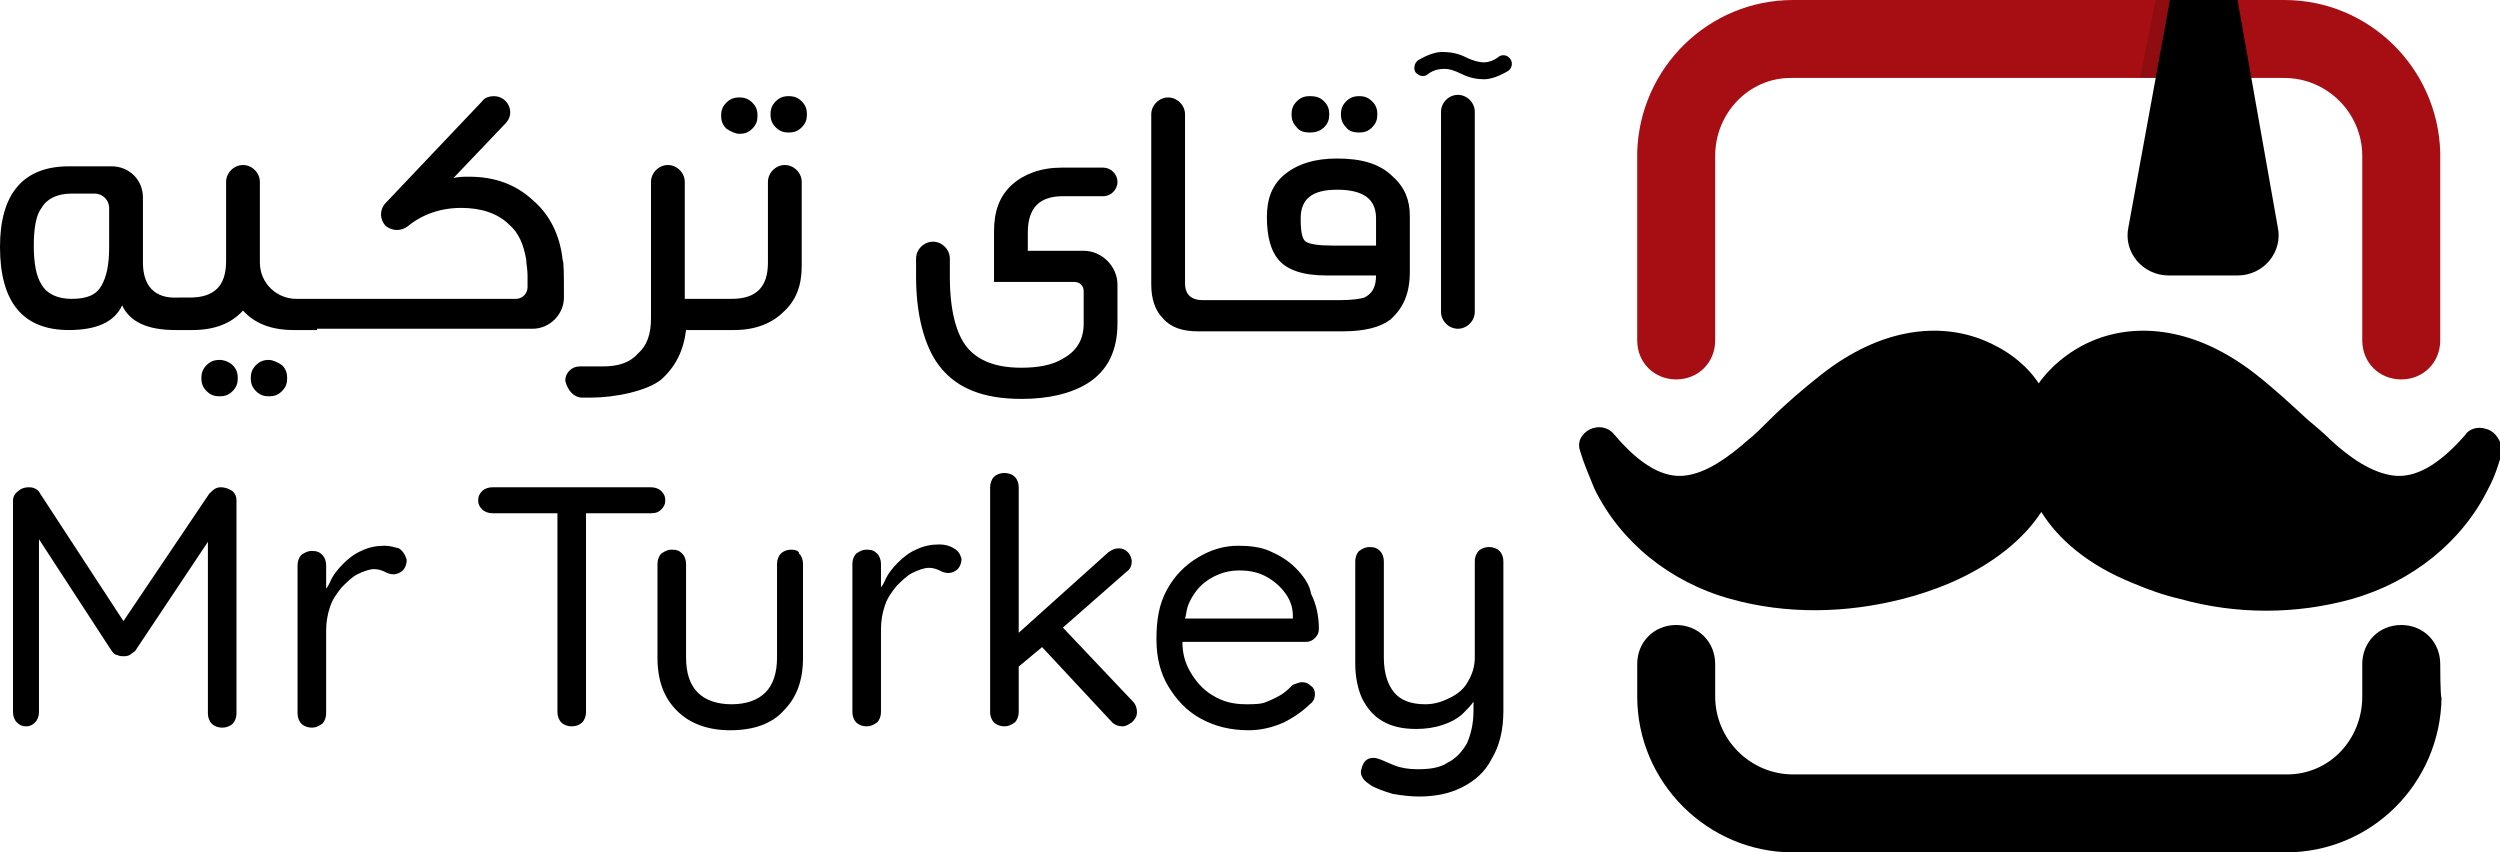
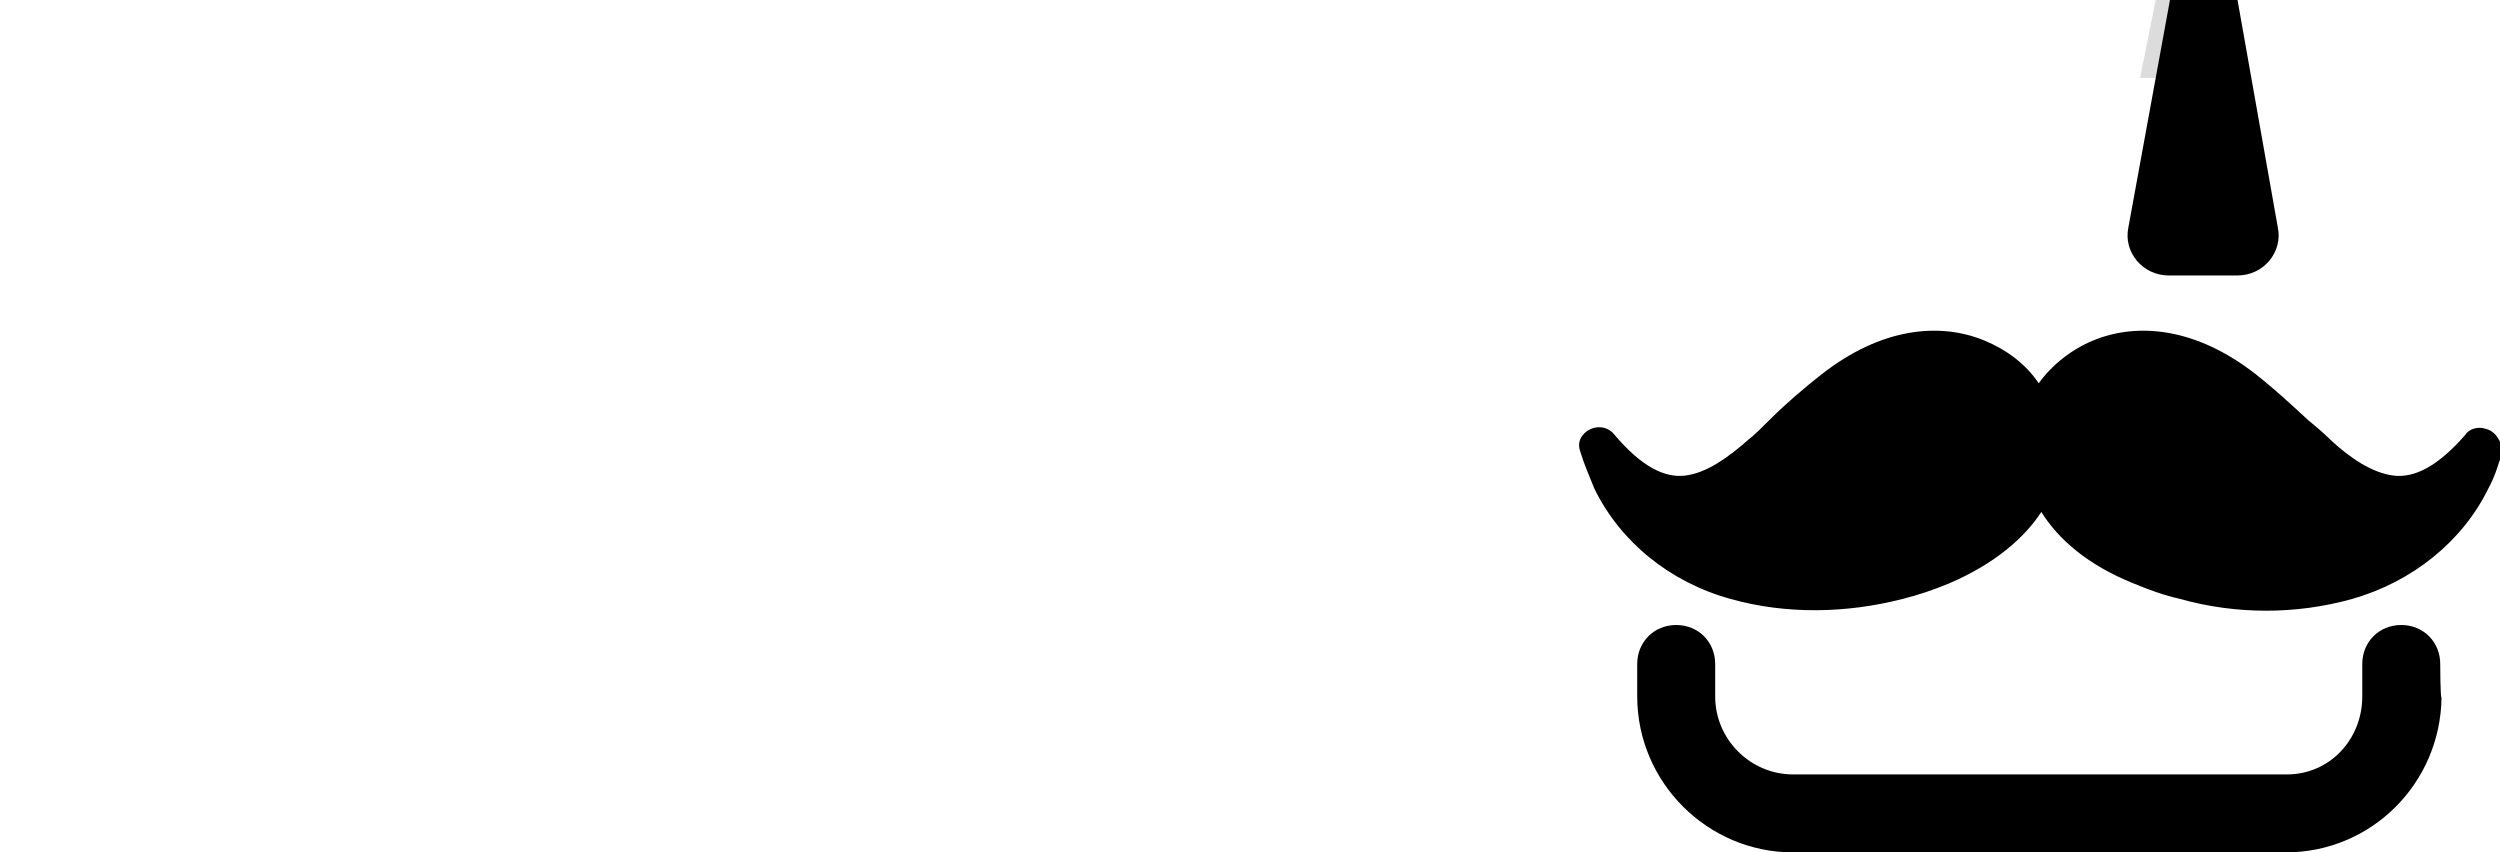
<svg xmlns="http://www.w3.org/2000/svg" viewBox="0 0 192.4 65.6" style="enable-background:new 0 0 192.4 65.6" xml:space="preserve">
-   <path d="M187.8 12v-.3c-.2-6.5-5.5-11.7-12-11.7H138c-6.5 0-11.8 5.2-12 11.7v14.5c0 1.7 1.3 3 3 3s3-1.3 3-3V12c0-3.3 2.6-6 5.8-6h38c3.3 0 6 2.7 6 6v14.2c0 1.7 1.3 3 3 3s3-1.3 3-3V12c0 .1 0 .1 0 0z" style="fill:#a60e13" />
  <path d="M191.3 33c-.6-.2-1.3 0-1.6.5-2.1 2.4-3.9 3.3-5.5 3.1-1.6-.2-3.3-1.3-4.9-2.8l-.1-.1c-.4-.4-1-.9-1.6-1.4-1.3-1.2-2.6-2.4-4-3.5-4.6-3.6-9.1-4-12.5-2.6-1.7.7-3.2 1.9-4.2 3.3-1-1.5-2.5-2.6-4.2-3.3-3.4-1.4-7.9-1-12.5 2.6-1.4 1.1-2.8 2.3-4 3.5-.6.6-1.2 1.2-1.6 1.5-1.7 1.5-3.3 2.6-4.9 2.8s-3.4-.7-5.5-3.2c-.5-.6-1.4-.7-2.1-.2-.5.4-.7.9-.5 1.5.3 1 .7 1.9 1.1 2.9 2 4.1 5.8 7.2 10.5 8.5 4.3 1.2 8.9 1.1 13.2 0 1.2-.3 2.4-.7 3.6-1.2 3.5-1.5 5.8-3.5 7.1-5.5 1.3 2.1 3.6 4.1 7.1 5.5 1.2.5 2.3.9 3.6 1.2 4.3 1.2 8.9 1.2 13.2 0 4.6-1.3 8.5-4.4 10.5-8.5.5-.9.8-1.9 1.1-2.9-.1-.7-.5-1.5-1.3-1.7zM187.8 51.1c0-1.7-1.3-3-3-3s-3 1.3-3 3v2.5c0 3.3-2.5 6-5.8 6h-38c-3.3 0-6-2.7-6-6v-2.5c0-1.7-1.3-3-3-3s-3 1.3-3 3v2.5c0 6.6 5.4 12 12 12h37.9c6.6 0 11.9-5.3 12-11.9-.1-.1-.1-2.6-.1-2.6zM175.3 17.5 172.2 0H167l-3.2 17.5c-.4 1.9 1.1 3.7 3.1 3.7h5.3c2 0 3.5-1.8 3.1-3.7z" />
  <path style="opacity:.14" d="m172.4 6-1.1-6h-5.4l-1.2 6z" />
  <g>
-     <path d="M24.4 25.3H41c1.3 0 2.4-1.1 2.4-2.4 0-1.7 0-2.7-.1-2.9-.2-1.9-1-3.5-2.3-4.6-1.3-1.2-2.9-1.8-4.9-1.8-.4 0-.8 0-1.2.1l4-4.2c.8-.8.2-2.1-.9-2.1-.3 0-.7.1-.9.4l-7.4 7.8c-.5.5-.5 1.3 0 1.8.5.4 1.2.4 1.7 0 1.1-.9 2.5-1.4 4.1-1.4 1.5 0 2.8.4 3.7 1.3.7.6 1.1 1.5 1.3 2.7 0 .3.1.7.1 1.2v.9c0 .5-.4.9-.9.9H22.8c-1.5 0-2.8-1.2-2.8-2.8V14c0-.7-.6-1.3-1.3-1.3-.7 0-1.3.6-1.3 1.3v6.1c0 1.9-.9 2.8-2.8 2.8H13.7c-1.8.1-2.7-.9-2.7-2.7v-5c0-1.4-1.1-2.4-2.4-2.4H5.3C1.8 12.8 0 14.9 0 19c0 4.3 1.8 6.4 5.3 6.4 2.1 0 3.5-.6 4.1-1.9.6 1.3 2 1.9 4.1 1.9H14.8c1.7 0 3-.5 3.9-1.5.9 1 2.2 1.5 3.9 1.5h1.8zM8.4 19c0 1.4-.2 2.3-.6 3-.4.7-1.1 1-2.3 1-1.1 0-1.9-.4-2.3-1.1-.4-.6-.6-1.6-.6-3s.2-2.4.6-2.9c.4-.7 1.2-1.1 2.3-1.1h1.8c.6 0 1.1.5 1.1 1.1v3zM20.7 27.7c-.4 0-.7.1-1 .4-.3.3-.4.6-.4 1s.1.7.4 1c.3.3.6.4 1 .4s.7-.1 1-.4c.3-.3.4-.6.4-1s-.1-.7-.4-1c-.3-.2-.7-.4-1-.4zM16.9 27.7c-.4 0-.7.1-1 .4-.3.3-.4.6-.4 1s.1.7.4 1c.3.3.6.4 1 .4s.7-.1 1-.4c.3-.3.4-.6.4-1s-.1-.7-.4-1c-.2-.2-.6-.4-1-.4zM44.8 30.6h.7c1.8 0 4.3-.5 5.4-1.4 1.1-1 1.7-2.2 1.9-3.8H56.5c1.6 0 2.9-.5 3.8-1.4 1-.9 1.4-2.1 1.4-3.5V14c0-.7-.6-1.3-1.3-1.3s-1.3.6-1.3 1.3v6.2c0 1.9-.9 2.8-2.8 2.8H52.7v-9c0-.7-.6-1.3-1.3-1.3-.7 0-1.3.6-1.3 1.3v10.5c0 1.2-.3 2.1-1 2.7-.6.7-1.5 1-2.7 1h-1.8c-.6 0-1.1.5-1.1 1.1.2.8.7 1.3 1.3 1.3zM60.7 7.4c-.4 0-.7.1-1 .4-.3.3-.4.6-.4 1s.1.7.4 1c.3.3.6.4 1 .4s.7-.1 1-.4c.3-.3.4-.6.4-1s-.1-.7-.4-1c-.3-.3-.6-.4-1-.4zM56.9 10.3c.4 0 .7-.1 1-.4.3-.3.4-.6.4-1s-.1-.7-.4-1c-.3-.3-.6-.4-1-.4s-.7.1-1 .4c-.3.3-.4.6-.4 1s.1.7.4 1c.3.2.7.4 1 .4zM17 37.5c-.4 0-.6.2-.9.5l-6.6 9.8L3.1 38c-.1-.2-.2-.3-.4-.4-.2-.1-.4-.1-.5-.1-.3 0-.6.1-.8.3-.3.2-.4.5-.4.7v16.3c0 .3.1.6.3.8.2.2.4.3.7.3.3 0 .5-.1.7-.3.2-.2.3-.5.3-.8V41.5l5.6 8.6c.1.1.2.3.4.3.2.1.3.1.5.1s.3 0 .5-.1c.1-.1.3-.2.4-.3l5.6-8.4v13.2c0 .3.1.6.3.8.2.2.5.3.8.3.3 0 .6-.1.8-.3s.3-.5.3-.8V38.5c0-.3-.1-.5-.3-.7-.3-.2-.6-.3-.9-.3zM30.7 42.2c-.4-.1-.7-.2-1.1-.2-.6 0-1.2.1-1.8.4-.5.2-1 .6-1.4 1-.4.4-.8.9-1 1.4-.1.2-.2.4-.3.5v-1.8c0-.3-.1-.6-.3-.8-.2-.2-.4-.3-.8-.3-.3 0-.5.1-.8.3-.2.2-.3.5-.3.8v11.4c0 .3.1.6.3.8.2.2.5.3.8.3.3 0 .5-.1.8-.3.2-.2.3-.5.3-.8v-6.4c0-.6.1-1.2.3-1.8.2-.6.5-1 .9-1.5.4-.4.8-.8 1.2-1 .4-.2.9-.4 1.3-.4.3 0 .6.1.8.2.2.1.4.2.7.2.2 0 .5-.1.7-.3.2-.2.3-.5.3-.8-.1-.4-.3-.7-.6-.9zM108.5 20.9v-4.3c0-1.2-.4-2.2-1.3-3-1-1-2.4-1.4-4.3-1.4-1.7 0-3 .4-4 1.2-1 .8-1.4 1.9-1.4 3.3 0 1.5.3 2.6.9 3.3.7.8 1.9 1.2 3.7 1.2h3.8c0 .9-.3 1.4-.9 1.7-.3.1-.9.2-2 .2H92.6c-.9 0-1.4-.4-1.4-1.3v-13c0-.7-.6-1.3-1.3-1.3-.7 0-1.3.6-1.3 1.3v13.1c0 1.1.3 2 .9 2.6.6.7 1.5 1 2.7 1h11.1c1.7 0 2.9-.3 3.7-.9 1-.9 1.5-2 1.5-3.7zm-2.7-2h-3.2c-1.1 0-1.8-.1-2.1-.3-.3-.2-.4-.8-.4-1.8 0-1.5.9-2.2 2.8-2.2 2 0 3 .7 3 2.2v2.1zM104.6 10.2c.4 0 .7-.1 1-.4.3-.3.4-.6.4-1s-.1-.7-.4-1c-.3-.3-.6-.4-1-.4s-.7.1-1 .4c-.3.3-.4.6-.4 1s.1.7.4 1c.2.3.6.4 1 .4zM100.8 10.2c.4 0 .8-.1 1.1-.4.3-.3.4-.6.4-1s-.1-.7-.4-1c-.3-.3-.6-.4-1.1-.4-.4 0-.7.1-1 .4-.3.3-.4.6-.4 1s.1.7.4 1c.2.3.6.4 1 .4zM116.1 4.4c-.2-.2-.6-.2-.8 0-.4.3-.8.4-1.1.4-.3 0-.8-.1-1.4-.4-.6-.3-1.2-.4-1.8-.4-.5 0-1.1.2-1.8.6-.4.2-.5.9-.1 1.1.2.2.6.2.8 0 .4-.3.8-.4 1.3-.4.3 0 .7.1 1.3.4.6.3 1.2.4 1.7.4s1.1-.2 1.8-.6c.4-.2.5-.8.1-1.1zM78.6 30.7c2.1 0 3.8-.4 5.1-1.2 1.6-1 2.3-2.6 2.3-4.6v-3c0-1.4-1.2-2.6-2.6-2.6h-4.3v-1.4c0-1.9.9-2.8 2.7-2.8h3.1c.6 0 1.1-.5 1.1-1.1s-.5-1.1-1.1-1.1h-3.2c-1.6 0-2.9.5-3.8 1.3-1 .9-1.4 2.1-1.4 3.6v3.9h6.2c.4 0 .7.3.7.7v2.5c0 1.2-.5 2.1-1.6 2.7-.8.5-1.9.7-3.2.7-1.9 0-3.3-.5-4.2-1.6-.8-1-1.3-2.8-1.3-5.4v-1.4c0-.7-.6-1.3-1.3-1.3s-1.3.6-1.3 1.3v1.4c0 3.5.9 5.8 1.9 7 1.3 1.6 3.3 2.4 6.2 2.4zM113.5 24V8.6c0-.7-.6-1.3-1.3-1.3-.7 0-1.3.6-1.3 1.3V24c0 .7.6 1.3 1.3 1.3.7 0 1.3-.6 1.3-1.3zM50.9 39.2c.2-.2.3-.4.3-.7 0-.3-.1-.5-.3-.7-.2-.2-.5-.3-.8-.3H37.9c-.3 0-.6.1-.8.3-.2.2-.3.4-.3.7 0 .3.1.5.3.7.2.2.5.3.8.3h5v15.3c0 .3.1.6.3.8.2.2.5.3.8.3.3 0 .6-.1.8-.3.2-.2.3-.5.3-.8V39.5h5c.4 0 .6-.1.8-.3zM60.9 42.3c-.3 0-.6.1-.8.3-.2.2-.3.5-.3.8v7.2c0 1.2-.3 2.1-.9 2.7-.6.6-1.5.9-2.6.9s-2-.3-2.6-.9c-.6-.6-.9-1.5-.9-2.7v-7.2c0-.3-.1-.6-.3-.8-.2-.2-.4-.3-.8-.3-.3 0-.5.1-.8.3-.2.2-.3.5-.3.8v7.2c0 1.8.5 3.1 1.5 4.1 1 1 2.4 1.5 4.1 1.5 1.8 0 3.2-.5 4.1-1.5 1-1 1.5-2.3 1.5-4.1v-7.2c0-.3-.1-.6-.3-.8 0-.2-.3-.3-.6-.3zM73.4 42.2c-.3-.2-.7-.3-1.1-.3-.6 0-1.2.1-1.8.4-.5.2-1 .6-1.4 1-.4.4-.8.9-1 1.4-.1.2-.2.4-.3.5v-1.8c0-.3-.1-.6-.3-.8-.2-.2-.4-.3-.8-.3-.3 0-.5.1-.8.3-.2.2-.3.5-.3.8v11.4c0 .3.1.6.3.8.2.2.5.3.8.3.3 0 .5-.1.8-.3.2-.2.3-.5.3-.8v-6.4c0-.6.1-1.2.3-1.8.2-.6.5-1 .9-1.5.4-.4.8-.8 1.2-1 .4-.2.9-.4 1.3-.4.3 0 .6.1.8.2.2.1.4.2.7.2.2 0 .5-.1.7-.3.2-.2.3-.5.3-.8-.1-.3-.2-.6-.6-.8zM81.8 48.3l4.9-4.3c.3-.2.4-.5.4-.8 0-.2-.1-.5-.3-.7-.2-.2-.4-.3-.7-.3-.3 0-.5.1-.8.3l-6.9 6.2V37.5c0-.3-.1-.6-.3-.8-.2-.2-.5-.3-.8-.3-.3 0-.6.1-.8.3-.2.2-.3.5-.3.8v17.3c0 .3.1.6.3.8.2.2.5.3.8.3.3 0 .5-.1.8-.3.2-.2.3-.5.3-.8v-3.5l1.8-1.5 5.4 5.8c.2.2.5.3.8.3.2 0 .4-.1.7-.3.2-.2.4-.4.4-.8 0-.3-.1-.6-.3-.8l-5.4-5.7zM99.7 43.7c-.6-.6-1.3-1-2-1.3-.7-.3-1.5-.4-2.4-.4-1.1 0-2.1.3-3.1.9-1 .6-1.8 1.4-2.4 2.5s-.8 2.3-.8 3.8c0 1.4.3 2.6.9 3.6.6 1 1.4 1.9 2.5 2.5 1.1.6 2.3.9 3.7.9.9 0 1.8-.2 2.7-.6.8-.4 1.5-.9 2-1.4.3-.2.4-.5.4-.8 0-.2-.1-.5-.3-.6-.2-.2-.4-.3-.7-.3-.2 0-.4.1-.7.2-.2.2-.5.5-.8.7-.3.2-.7.4-1.2.6-.4.2-1 .2-1.6.2-1 0-1.8-.2-2.6-.7-.7-.4-1.3-1.1-1.7-1.8-.4-.7-.6-1.4-.6-2.3h9.5c.3 0 .5-.1.7-.3.2-.2.3-.4.3-.7 0-1-.2-1.9-.6-2.7-.1-.7-.6-1.4-1.2-2zm-7.3 1.4c.4-.4.9-.7 1.4-.9.5-.2 1-.3 1.6-.3.6 0 1.3.1 1.9.4.6.3 1.1.7 1.5 1.2.4.5.7 1.1.7 1.9v.2h-8.3c.1-.3.1-.6.2-.9.2-.6.6-1.2 1-1.6zM114.6 42.1c-.3 0-.6.1-.8.3-.2.2-.3.5-.3.8v7.4c0 .7-.2 1.3-.5 1.8-.3.6-.8 1-1.4 1.3-.6.3-1.2.5-1.9.5-1.1 0-1.9-.3-2.4-.9-.5-.6-.8-1.5-.8-2.7v-7.4c0-.3-.1-.6-.3-.8-.2-.2-.4-.3-.8-.3-.3 0-.5.1-.8.3-.2.2-.3.5-.3.8v7.9c0 1 .2 1.9.5 2.6.4.8.9 1.4 1.6 1.8.7.4 1.5.6 2.6.6.7 0 1.4-.1 2-.3.6-.2 1.2-.5 1.6-.9.3-.3.6-.6.8-.9v.7c0 1-.2 1.8-.5 2.5-.4.7-.9 1.2-1.5 1.5-.6.4-1.4.5-2.3.5-.7 0-1.3-.1-1.8-.3-.5-.2-.9-.4-1.2-.5-.3-.1-.5-.1-.8 0-.2.1-.4.3-.5.7-.1.3-.1.5.1.8.1.2.4.4.7.6.4.2.9.4 1.6.6.6.1 1.3.2 2 .2 1.2 0 2.3-.2 3.3-.7 1-.5 1.8-1.2 2.3-2.2.6-1 .9-2.2.9-3.7V43.2c0-.3-.1-.6-.3-.8-.2-.2-.5-.3-.8-.3z" />
-   </g>
+     </g>
</svg>